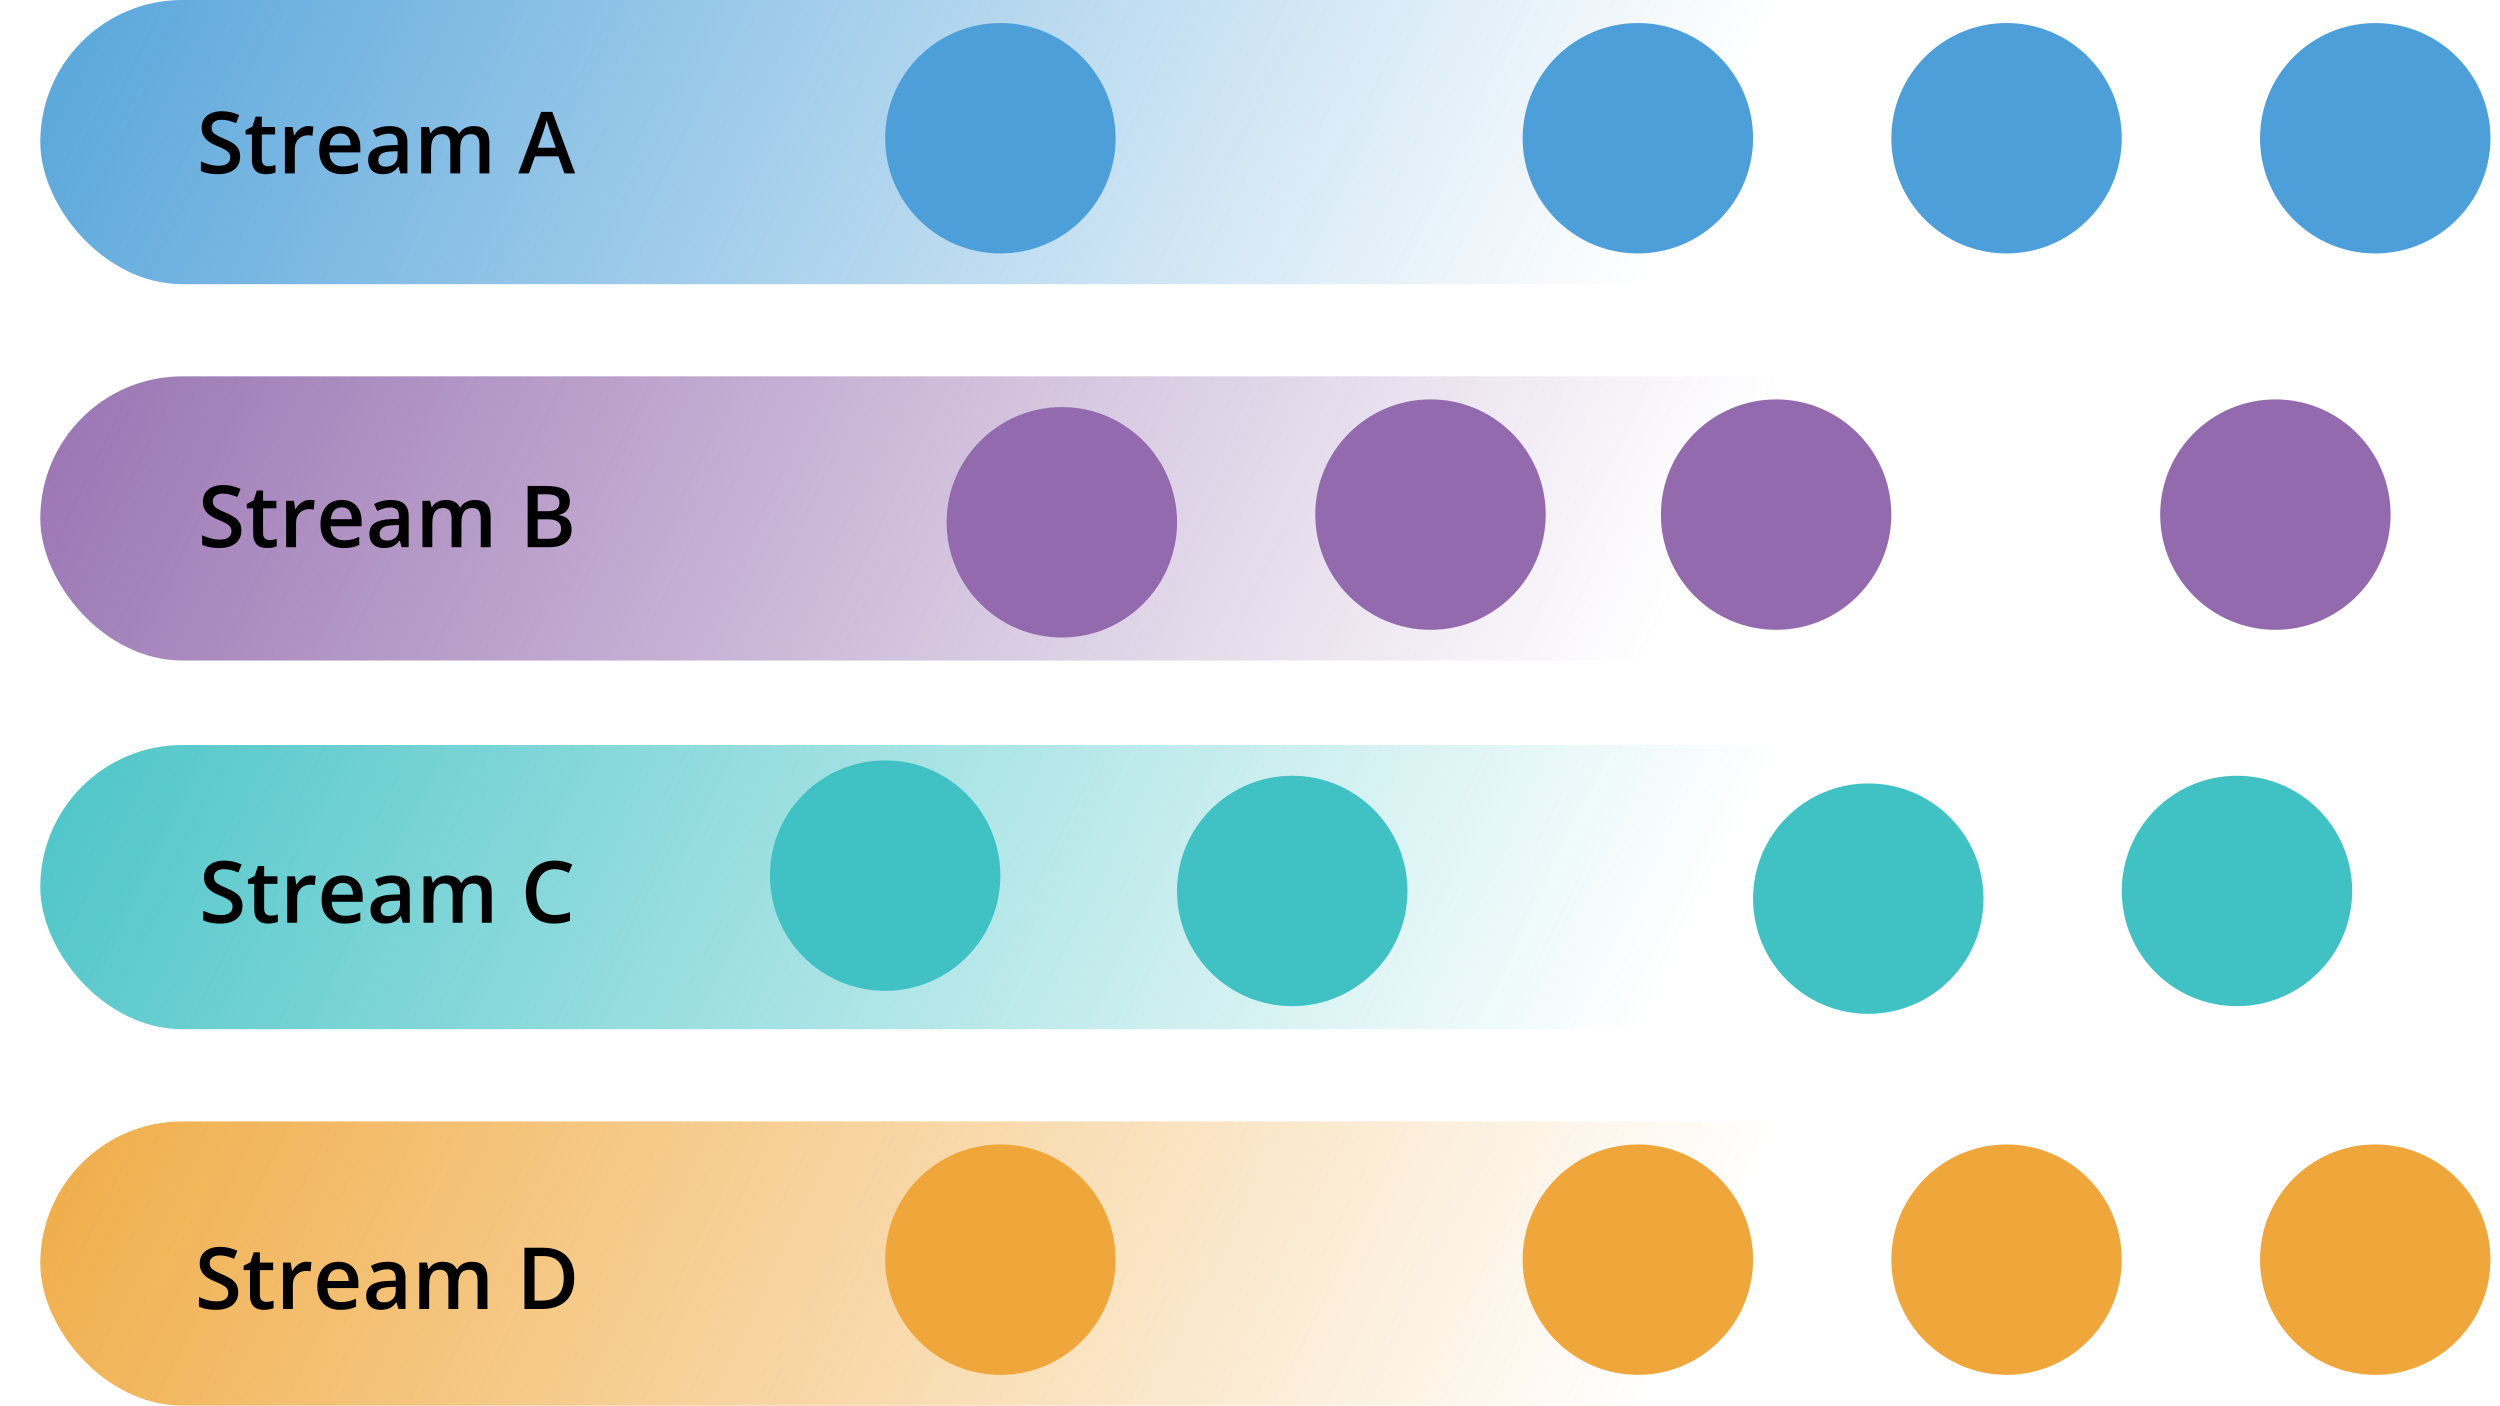
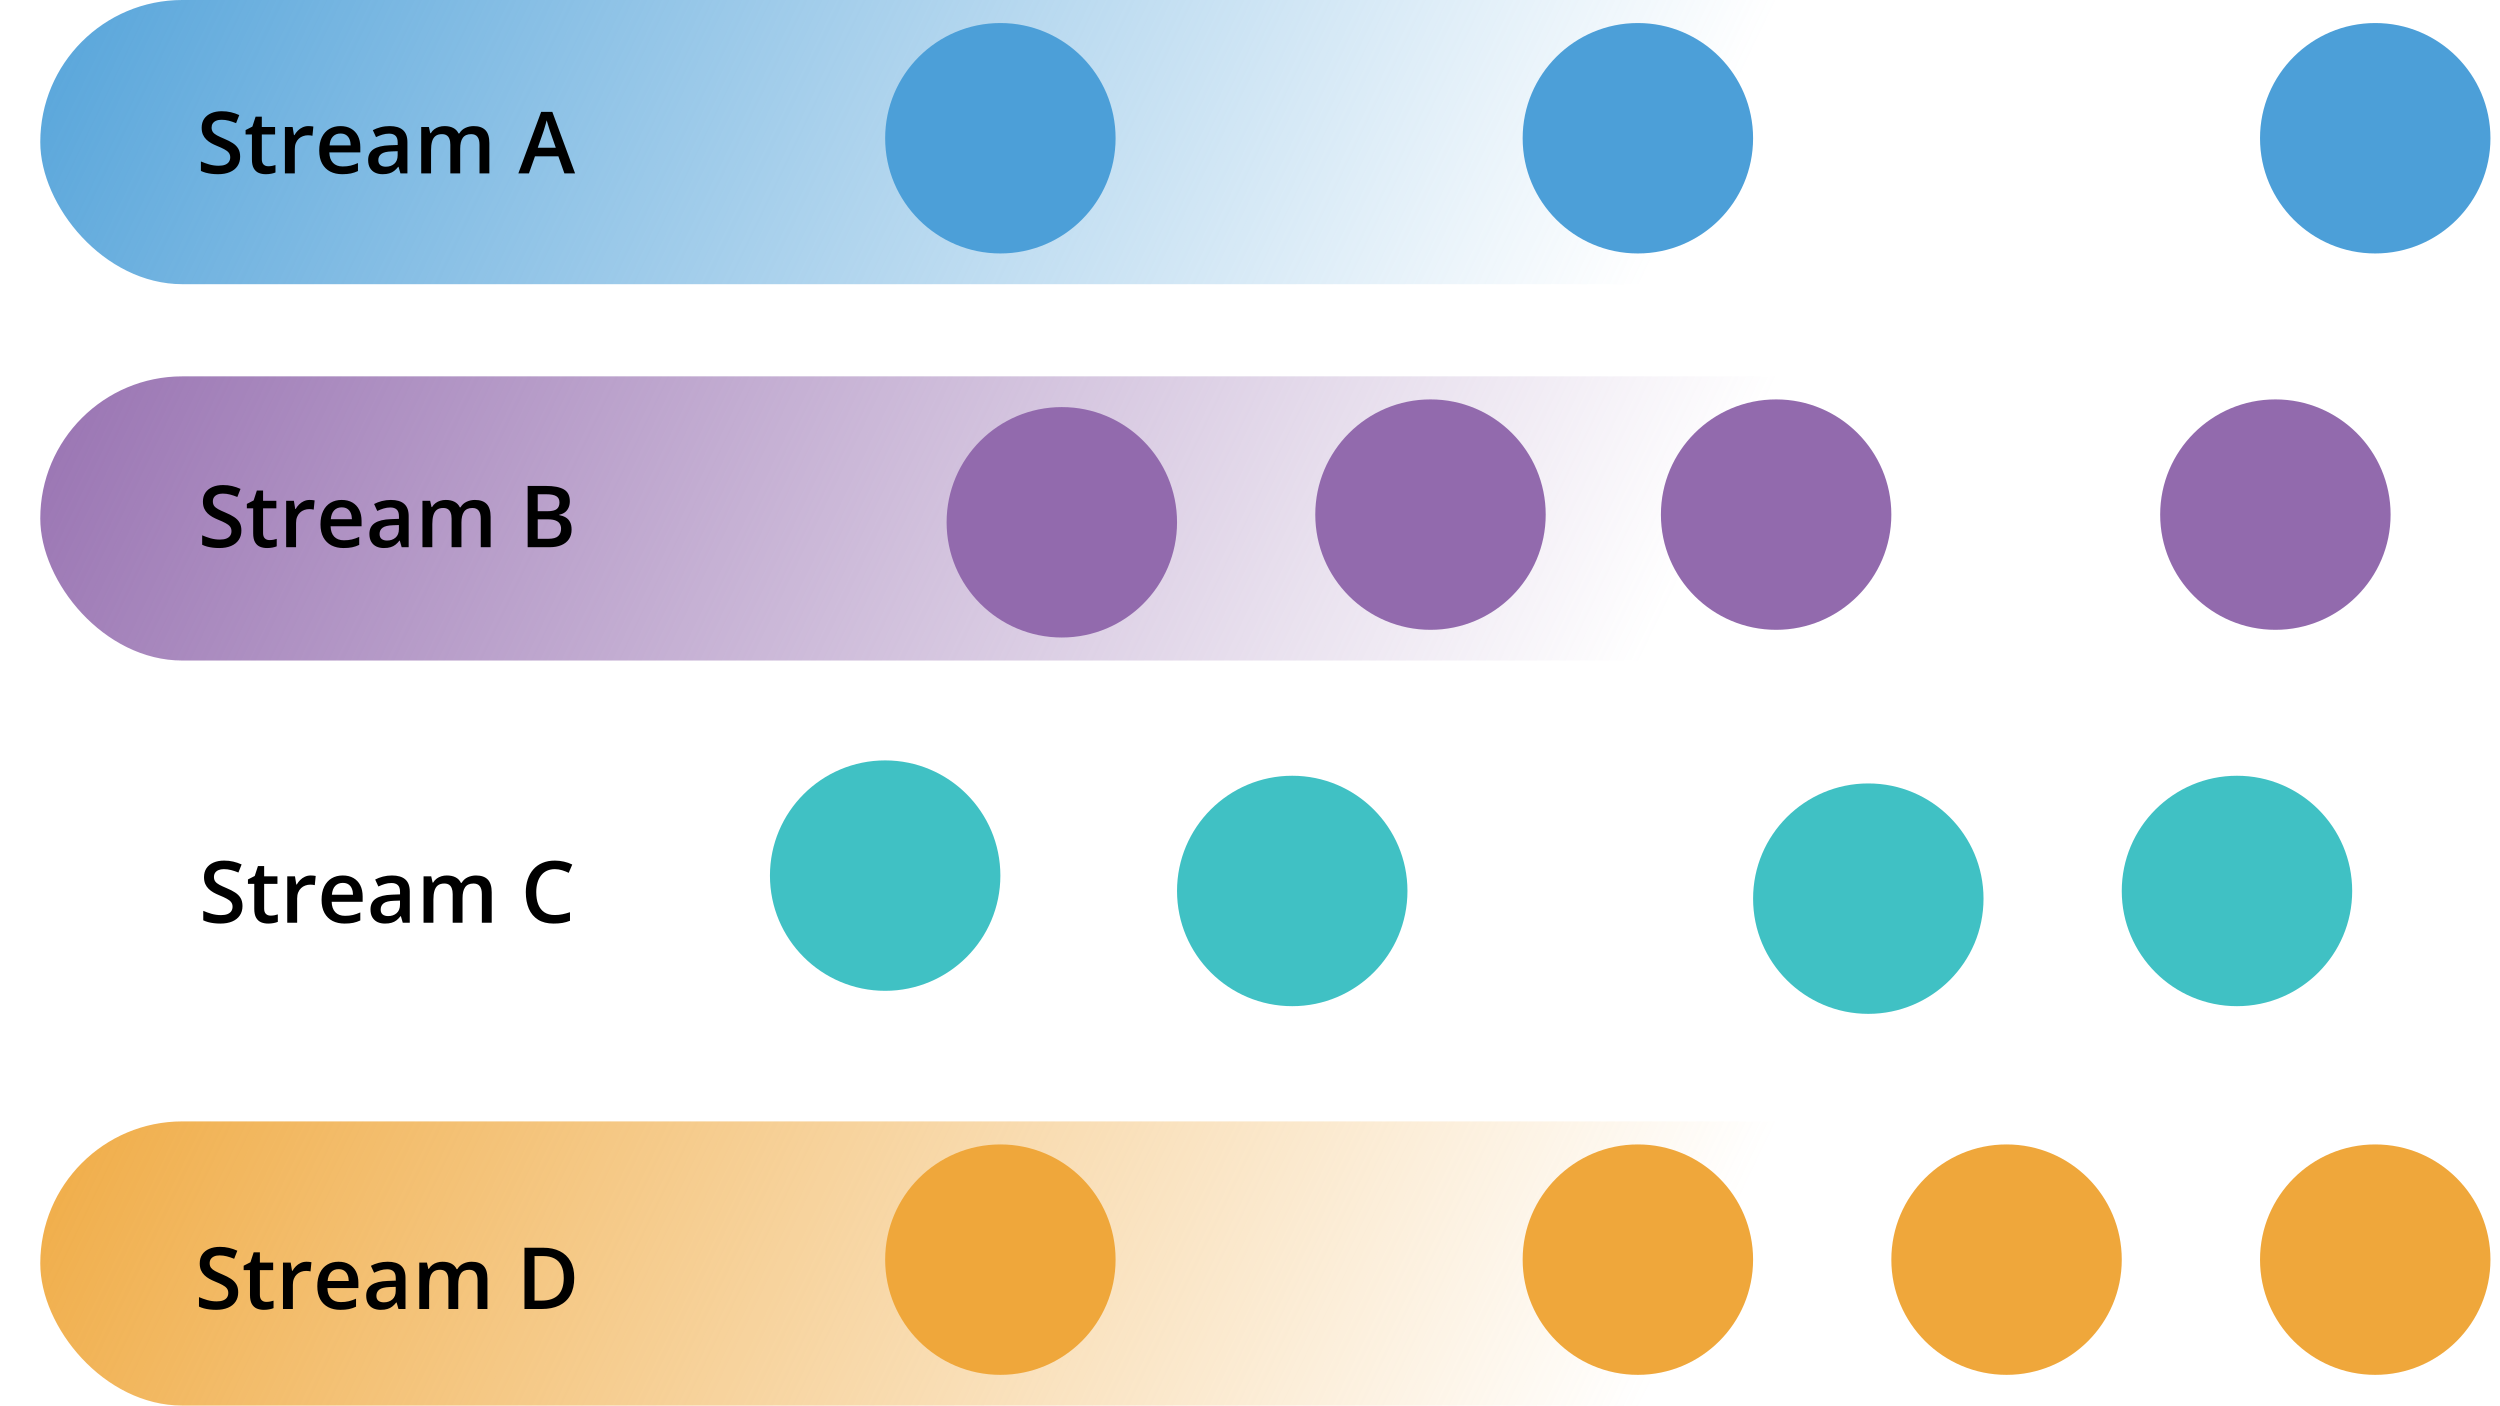
<svg xmlns="http://www.w3.org/2000/svg" width="233" height="131" viewBox="0 0 233 131" fill="none">
  <rect x="3.754" width="208.311" height="26.486" rx="13.243" fill="url(#paint0_linear_6992_29)" />
  <rect x="3.754" y="35.076" width="208.311" height="26.486" rx="13.243" fill="url(#paint1_linear_6992_29)" />
-   <rect x="3.754" y="69.437" width="208.311" height="26.486" rx="13.243" fill="url(#paint2_linear_6992_29)" />
  <rect x="3.754" y="104.514" width="208.311" height="26.486" rx="13.243" fill="url(#paint3_linear_6992_29)" />
  <circle cx="93.235" cy="12.885" r="10.738" fill="#4C9FD8" />
  <circle cx="98.962" cy="48.678" r="10.738" fill="#926AAD" />
  <circle cx="82.497" cy="81.607" r="10.738" fill="#40C1C4" />
  <circle cx="93.235" cy="117.399" r="10.738" fill="#EFA73B" />
  <circle cx="152.65" cy="12.885" r="10.738" fill="#4C9FD8" />
  <circle cx="133.322" cy="47.962" r="10.738" fill="#926AAD" />
  <circle cx="120.437" cy="83.038" r="10.738" fill="#40C1C4" />
  <circle cx="152.65" cy="117.399" r="10.738" fill="#EFA73B" />
-   <circle cx="187.011" cy="12.885" r="10.738" fill="#4C9FD8" />
  <circle cx="165.535" cy="47.962" r="10.738" fill="#926AAD" />
  <circle cx="174.126" cy="83.754" r="10.738" fill="#40C1C4" />
  <circle cx="187.011" cy="117.399" r="10.738" fill="#EFA73B" />
  <circle cx="221.372" cy="12.885" r="10.738" fill="#4C9FD8" />
  <circle cx="212.066" cy="47.962" r="10.738" fill="#926AAD" />
  <circle cx="208.486" cy="83.038" r="10.738" fill="#40C1C4" />
  <circle cx="221.372" cy="117.399" r="10.738" fill="#EFA73B" />
  <path d="M22.381 14.604C22.381 14.942 22.298 15.234 22.131 15.479C21.967 15.724 21.73 15.911 21.42 16.041C21.113 16.172 20.746 16.237 20.319 16.237C20.11 16.237 19.911 16.225 19.721 16.201C19.531 16.178 19.351 16.144 19.182 16.1C19.015 16.053 18.863 15.997 18.725 15.932V15.049C18.957 15.151 19.216 15.243 19.502 15.326C19.789 15.407 20.081 15.447 20.377 15.447C20.619 15.447 20.82 15.416 20.979 15.354C21.14 15.289 21.26 15.197 21.338 15.08C21.416 14.96 21.456 14.821 21.456 14.662C21.456 14.493 21.41 14.35 21.319 14.233C21.228 14.116 21.09 14.009 20.905 13.912C20.722 13.813 20.493 13.708 20.217 13.596C20.03 13.52 19.85 13.434 19.678 13.338C19.509 13.242 19.358 13.129 19.225 12.998C19.092 12.868 18.987 12.714 18.909 12.537C18.833 12.358 18.795 12.147 18.795 11.905C18.795 11.582 18.872 11.306 19.026 11.076C19.182 10.847 19.401 10.671 19.682 10.549C19.966 10.427 20.297 10.366 20.674 10.366C20.974 10.366 21.255 10.397 21.518 10.459C21.784 10.522 22.044 10.61 22.299 10.725L22.002 11.479C21.768 11.382 21.54 11.306 21.319 11.248C21.1 11.191 20.876 11.162 20.647 11.162C20.449 11.162 20.281 11.192 20.143 11.252C20.005 11.312 19.899 11.397 19.827 11.506C19.756 11.613 19.721 11.741 19.721 11.889C19.721 12.056 19.762 12.196 19.842 12.311C19.925 12.423 20.053 12.526 20.225 12.619C20.399 12.713 20.623 12.817 20.897 12.932C21.212 13.062 21.479 13.199 21.698 13.342C21.919 13.485 22.088 13.657 22.206 13.858C22.323 14.056 22.381 14.304 22.381 14.604ZM24.998 15.494C25.118 15.494 25.237 15.484 25.354 15.463C25.471 15.44 25.578 15.412 25.674 15.381V16.076C25.573 16.121 25.441 16.158 25.28 16.19C25.118 16.221 24.95 16.237 24.776 16.237C24.531 16.237 24.311 16.196 24.116 16.116C23.92 16.032 23.765 15.89 23.651 15.69C23.536 15.489 23.479 15.212 23.479 14.858V12.533H22.889V12.123L23.522 11.799L23.823 10.873H24.401V11.834H25.639V12.533H24.401V14.846C24.401 15.065 24.456 15.227 24.565 15.334C24.674 15.441 24.819 15.494 24.998 15.494ZM28.744 11.752C28.817 11.752 28.897 11.756 28.983 11.764C29.069 11.772 29.143 11.782 29.206 11.795L29.119 12.655C29.065 12.639 28.997 12.627 28.916 12.619C28.838 12.612 28.768 12.608 28.706 12.608C28.541 12.608 28.385 12.635 28.237 12.69C28.088 12.742 27.957 12.822 27.842 12.932C27.728 13.039 27.638 13.173 27.573 13.334C27.508 13.496 27.475 13.683 27.475 13.897V16.158H26.553V11.834H27.272L27.397 12.596H27.44C27.526 12.442 27.633 12.302 27.76 12.174C27.888 12.046 28.034 11.945 28.198 11.869C28.364 11.791 28.547 11.752 28.744 11.752ZM31.729 11.752C32.114 11.752 32.445 11.832 32.721 11.991C32.997 12.149 33.209 12.375 33.358 12.666C33.506 12.958 33.581 13.307 33.581 13.713V14.205H30.694C30.704 14.625 30.816 14.947 31.03 15.174C31.246 15.401 31.548 15.514 31.936 15.514C32.212 15.514 32.459 15.488 32.678 15.436C32.9 15.381 33.127 15.302 33.362 15.197V15.944C33.146 16.045 32.925 16.119 32.702 16.166C32.478 16.213 32.209 16.237 31.897 16.237C31.472 16.237 31.099 16.154 30.776 15.991C30.456 15.824 30.204 15.576 30.022 15.248C29.842 14.92 29.752 14.513 29.752 14.026C29.752 13.541 29.834 13.13 29.998 12.791C30.163 12.453 30.393 12.195 30.69 12.018C30.987 11.841 31.333 11.752 31.729 11.752ZM31.729 12.444C31.44 12.444 31.206 12.537 31.026 12.725C30.849 12.912 30.744 13.187 30.713 13.549H32.682C32.679 13.333 32.643 13.142 32.573 12.975C32.505 12.808 32.401 12.678 32.26 12.584C32.122 12.491 31.945 12.444 31.729 12.444ZM36.311 11.752C36.858 11.752 37.271 11.873 37.549 12.116C37.831 12.358 37.971 12.735 37.971 13.248V16.158H37.319L37.143 15.545H37.112C36.989 15.701 36.863 15.83 36.733 15.932C36.603 16.033 36.452 16.109 36.28 16.158C36.11 16.21 35.903 16.237 35.659 16.237C35.401 16.237 35.17 16.19 34.967 16.096C34.764 16 34.604 15.854 34.487 15.658C34.37 15.463 34.311 15.216 34.311 14.916C34.311 14.471 34.476 14.136 34.807 13.912C35.14 13.688 35.643 13.565 36.315 13.541L37.065 13.514V13.287C37.065 12.988 36.995 12.774 36.854 12.647C36.716 12.519 36.521 12.455 36.268 12.455C36.052 12.455 35.842 12.487 35.639 12.549C35.436 12.612 35.238 12.688 35.045 12.78L34.748 12.131C34.959 12.019 35.199 11.928 35.467 11.858C35.738 11.787 36.019 11.752 36.311 11.752ZM37.061 14.092L36.502 14.112C36.044 14.127 35.722 14.205 35.538 14.346C35.353 14.487 35.26 14.679 35.26 14.924C35.26 15.138 35.324 15.294 35.452 15.393C35.579 15.489 35.747 15.537 35.956 15.537C36.273 15.537 36.536 15.447 36.745 15.268C36.956 15.085 37.061 14.819 37.061 14.467V14.092ZM44.143 11.752C44.627 11.752 44.992 11.877 45.237 12.127C45.484 12.377 45.608 12.778 45.608 13.33V16.158H44.69V13.494C44.69 13.166 44.626 12.919 44.498 12.752C44.371 12.585 44.177 12.502 43.916 12.502C43.552 12.502 43.289 12.619 43.127 12.854C42.968 13.085 42.889 13.423 42.889 13.866V16.158H41.971V13.494C41.971 13.276 41.943 13.093 41.885 12.947C41.831 12.799 41.746 12.688 41.631 12.616C41.517 12.54 41.372 12.502 41.198 12.502C40.945 12.502 40.743 12.559 40.592 12.674C40.444 12.789 40.337 12.958 40.272 13.182C40.207 13.403 40.174 13.675 40.174 13.998V16.158H39.256V11.834H39.971L40.1 12.416H40.151C40.239 12.265 40.349 12.142 40.479 12.045C40.612 11.946 40.759 11.873 40.92 11.826C41.082 11.777 41.25 11.752 41.424 11.752C41.747 11.752 42.019 11.809 42.241 11.924C42.462 12.036 42.627 12.208 42.737 12.44H42.807C42.943 12.205 43.131 12.032 43.373 11.92C43.616 11.808 43.872 11.752 44.143 11.752ZM52.6 16.158L52.041 14.572H49.858L49.299 16.158H48.311L50.436 10.424H51.475L53.596 16.158H52.6ZM51.799 13.768L51.256 12.205C51.235 12.138 51.206 12.043 51.166 11.92C51.127 11.795 51.088 11.669 51.049 11.541C51.01 11.411 50.978 11.302 50.952 11.213C50.925 11.32 50.893 11.44 50.854 11.572C50.818 11.703 50.781 11.825 50.745 11.94C50.711 12.054 50.685 12.143 50.666 12.205L50.12 13.768H51.799Z" fill="black" />
  <path d="M22.498 49.445C22.498 49.784 22.415 50.075 22.248 50.32C22.084 50.565 21.847 50.753 21.537 50.883C21.23 51.013 20.863 51.078 20.436 51.078C20.227 51.078 20.028 51.066 19.838 51.043C19.648 51.02 19.468 50.986 19.299 50.941C19.133 50.895 18.98 50.839 18.842 50.773V49.891C19.074 49.992 19.333 50.085 19.619 50.168C19.906 50.249 20.198 50.289 20.494 50.289C20.737 50.289 20.937 50.258 21.096 50.195C21.258 50.13 21.377 50.039 21.455 49.922C21.534 49.802 21.573 49.663 21.573 49.504C21.573 49.335 21.527 49.191 21.436 49.074C21.345 48.957 21.207 48.85 21.022 48.754C20.84 48.655 20.61 48.55 20.334 48.438C20.147 48.362 19.967 48.276 19.795 48.18C19.626 48.083 19.475 47.97 19.342 47.84C19.209 47.71 19.104 47.556 19.026 47.379C18.95 47.199 18.912 46.988 18.912 46.746C18.912 46.423 18.989 46.147 19.143 45.918C19.299 45.689 19.518 45.513 19.799 45.391C20.083 45.268 20.414 45.207 20.791 45.207C21.091 45.207 21.372 45.238 21.635 45.301C21.901 45.363 22.161 45.452 22.416 45.566L22.119 46.32C21.885 46.224 21.657 46.147 21.436 46.09C21.217 46.033 20.993 46.004 20.764 46.004C20.566 46.004 20.398 46.034 20.26 46.094C20.122 46.154 20.017 46.238 19.944 46.348C19.873 46.454 19.838 46.582 19.838 46.73C19.838 46.897 19.879 47.038 19.959 47.152C20.043 47.264 20.17 47.367 20.342 47.461C20.517 47.555 20.741 47.659 21.014 47.773C21.329 47.904 21.596 48.04 21.815 48.184C22.036 48.327 22.205 48.499 22.323 48.699C22.44 48.897 22.498 49.146 22.498 49.445ZM25.116 50.336C25.235 50.336 25.354 50.325 25.471 50.305C25.588 50.281 25.695 50.254 25.791 50.223V50.918C25.69 50.962 25.558 51 25.397 51.031C25.235 51.062 25.067 51.078 24.893 51.078C24.648 51.078 24.428 51.038 24.233 50.957C24.037 50.874 23.883 50.732 23.768 50.531C23.653 50.331 23.596 50.053 23.596 49.699V47.375H23.006V46.965L23.639 46.641L23.94 45.715H24.518V46.676H25.756V47.375H24.518V49.688C24.518 49.906 24.573 50.069 24.682 50.176C24.791 50.283 24.936 50.336 25.116 50.336ZM28.862 46.594C28.935 46.594 29.014 46.598 29.1 46.605C29.186 46.613 29.26 46.624 29.323 46.637L29.237 47.496C29.182 47.48 29.114 47.469 29.034 47.461C28.955 47.453 28.885 47.449 28.823 47.449C28.659 47.449 28.502 47.477 28.354 47.531C28.205 47.583 28.074 47.664 27.959 47.773C27.845 47.88 27.755 48.014 27.69 48.176C27.625 48.337 27.592 48.525 27.592 48.738V51H26.67V46.676H27.389L27.514 47.438H27.557C27.643 47.284 27.75 47.143 27.877 47.016C28.005 46.888 28.151 46.786 28.315 46.711C28.482 46.633 28.664 46.594 28.862 46.594ZM31.846 46.594C32.231 46.594 32.562 46.673 32.838 46.832C33.114 46.991 33.327 47.216 33.475 47.508C33.623 47.8 33.698 48.148 33.698 48.555V49.047H30.811C30.821 49.466 30.933 49.789 31.147 50.016C31.363 50.242 31.665 50.355 32.053 50.355C32.329 50.355 32.577 50.329 32.795 50.277C33.017 50.223 33.245 50.143 33.479 50.039V50.785C33.263 50.887 33.043 50.961 32.819 51.008C32.595 51.055 32.327 51.078 32.014 51.078C31.59 51.078 31.216 50.996 30.893 50.832C30.573 50.665 30.321 50.418 30.139 50.09C29.959 49.762 29.869 49.354 29.869 48.867C29.869 48.383 29.951 47.971 30.116 47.633C30.28 47.294 30.51 47.036 30.807 46.859C31.104 46.682 31.45 46.594 31.846 46.594ZM31.846 47.285C31.557 47.285 31.323 47.379 31.143 47.566C30.966 47.754 30.862 48.029 30.83 48.391H32.799C32.797 48.175 32.76 47.983 32.69 47.816C32.622 47.65 32.518 47.52 32.377 47.426C32.239 47.332 32.062 47.285 31.846 47.285ZM36.428 46.594C36.975 46.594 37.388 46.715 37.666 46.957C37.948 47.199 38.088 47.577 38.088 48.09V51H37.436L37.26 50.387H37.229C37.106 50.543 36.98 50.672 36.85 50.773C36.72 50.875 36.569 50.95 36.397 51C36.227 51.052 36.02 51.078 35.776 51.078C35.518 51.078 35.287 51.031 35.084 50.938C34.881 50.841 34.721 50.695 34.604 50.5C34.487 50.305 34.428 50.057 34.428 49.758C34.428 49.312 34.593 48.978 34.924 48.754C35.258 48.53 35.76 48.406 36.432 48.383L37.182 48.355V48.129C37.182 47.829 37.112 47.616 36.971 47.488C36.833 47.361 36.638 47.297 36.385 47.297C36.169 47.297 35.959 47.328 35.756 47.391C35.553 47.453 35.355 47.53 35.162 47.621L34.866 46.973C35.077 46.861 35.316 46.77 35.584 46.699C35.855 46.629 36.136 46.594 36.428 46.594ZM37.178 48.934L36.62 48.953C36.161 48.969 35.84 49.047 35.655 49.188C35.47 49.328 35.377 49.521 35.377 49.766C35.377 49.979 35.441 50.135 35.569 50.234C35.696 50.331 35.864 50.379 36.073 50.379C36.39 50.379 36.653 50.289 36.862 50.109C37.073 49.927 37.178 49.66 37.178 49.309V48.934ZM44.26 46.594C44.745 46.594 45.109 46.719 45.354 46.969C45.601 47.219 45.725 47.62 45.725 48.172V51H44.807V48.336C44.807 48.008 44.743 47.76 44.616 47.594C44.488 47.427 44.294 47.344 44.033 47.344C43.669 47.344 43.406 47.461 43.245 47.695C43.086 47.927 43.006 48.264 43.006 48.707V51H42.088V48.336C42.088 48.117 42.06 47.935 42.002 47.789C41.948 47.641 41.863 47.53 41.748 47.457C41.634 47.382 41.489 47.344 41.315 47.344C41.062 47.344 40.86 47.401 40.709 47.516C40.561 47.63 40.454 47.8 40.389 48.023C40.324 48.245 40.291 48.517 40.291 48.84V51H39.373V46.676H40.088L40.217 47.258H40.268C40.356 47.107 40.466 46.983 40.596 46.887C40.729 46.788 40.876 46.715 41.037 46.668C41.199 46.618 41.367 46.594 41.541 46.594C41.864 46.594 42.136 46.651 42.358 46.766C42.579 46.878 42.745 47.05 42.854 47.281H42.924C43.06 47.047 43.248 46.874 43.491 46.762C43.733 46.65 43.989 46.594 44.26 46.594ZM49.178 45.289H50.877C51.614 45.289 52.17 45.396 52.545 45.609C52.92 45.823 53.108 46.191 53.108 46.715C53.108 46.934 53.069 47.132 52.991 47.309C52.915 47.483 52.804 47.628 52.658 47.742C52.513 47.854 52.333 47.93 52.12 47.969V48.008C52.341 48.047 52.537 48.116 52.709 48.215C52.884 48.314 53.02 48.456 53.12 48.641C53.221 48.825 53.272 49.065 53.272 49.359C53.272 49.708 53.188 50.005 53.022 50.25C52.858 50.495 52.622 50.681 52.315 50.809C52.01 50.936 51.648 51 51.229 51H49.178V45.289ZM50.116 47.645H51.014C51.438 47.645 51.733 47.575 51.897 47.438C52.061 47.3 52.143 47.098 52.143 46.832C52.143 46.561 52.045 46.366 51.85 46.246C51.657 46.126 51.35 46.066 50.928 46.066H50.116V47.645ZM50.116 48.402V50.215H51.104C51.541 50.215 51.849 50.13 52.026 49.961C52.203 49.792 52.291 49.562 52.291 49.273C52.291 49.096 52.251 48.943 52.17 48.812C52.092 48.682 51.963 48.582 51.783 48.512C51.604 48.439 51.362 48.402 51.057 48.402H50.116Z" fill="black" />
  <path d="M22.6 84.445C22.6 84.784 22.517 85.076 22.35 85.32C22.186 85.565 21.949 85.753 21.639 85.883C21.332 86.013 20.965 86.078 20.537 86.078C20.329 86.078 20.13 86.066 19.94 86.043C19.75 86.019 19.57 85.986 19.401 85.941C19.234 85.894 19.082 85.838 18.944 85.773V84.891C19.175 84.992 19.435 85.085 19.721 85.168C20.008 85.249 20.299 85.289 20.596 85.289C20.838 85.289 21.039 85.258 21.198 85.195C21.359 85.13 21.479 85.039 21.557 84.922C21.635 84.802 21.674 84.663 21.674 84.504C21.674 84.335 21.629 84.191 21.537 84.074C21.446 83.957 21.308 83.85 21.123 83.754C20.941 83.655 20.712 83.549 20.436 83.438C20.248 83.362 20.069 83.276 19.897 83.18C19.727 83.083 19.576 82.97 19.444 82.84C19.311 82.71 19.205 82.556 19.127 82.379C19.052 82.199 19.014 81.988 19.014 81.746C19.014 81.423 19.091 81.147 19.244 80.918C19.401 80.689 19.619 80.513 19.901 80.391C20.185 80.268 20.515 80.207 20.893 80.207C21.192 80.207 21.474 80.238 21.737 80.301C22.002 80.363 22.263 80.452 22.518 80.566L22.221 81.32C21.987 81.224 21.759 81.147 21.537 81.09C21.319 81.033 21.095 81.004 20.866 81.004C20.668 81.004 20.5 81.034 20.362 81.094C20.224 81.154 20.118 81.238 20.045 81.348C19.975 81.454 19.94 81.582 19.94 81.731C19.94 81.897 19.98 82.038 20.061 82.152C20.144 82.264 20.272 82.367 20.444 82.461C20.618 82.555 20.842 82.659 21.116 82.773C21.431 82.904 21.698 83.04 21.916 83.184C22.138 83.327 22.307 83.499 22.424 83.699C22.541 83.897 22.6 84.146 22.6 84.445ZM25.217 85.336C25.337 85.336 25.455 85.326 25.573 85.305C25.69 85.281 25.797 85.254 25.893 85.223V85.918C25.791 85.962 25.66 86 25.498 86.031C25.337 86.062 25.169 86.078 24.994 86.078C24.75 86.078 24.53 86.038 24.334 85.957C24.139 85.874 23.984 85.732 23.869 85.531C23.755 85.331 23.698 85.053 23.698 84.699V82.375H23.108V81.965L23.741 81.641L24.041 80.715H24.619V81.676H25.858V82.375H24.619V84.688C24.619 84.906 24.674 85.069 24.784 85.176C24.893 85.283 25.037 85.336 25.217 85.336ZM28.963 81.594C29.036 81.594 29.116 81.598 29.201 81.606C29.287 81.613 29.362 81.624 29.424 81.637L29.338 82.496C29.284 82.481 29.216 82.469 29.135 82.461C29.057 82.453 28.987 82.449 28.924 82.449C28.76 82.449 28.604 82.477 28.455 82.531C28.307 82.583 28.175 82.664 28.061 82.773C27.946 82.88 27.857 83.014 27.791 83.176C27.726 83.337 27.694 83.525 27.694 83.738V86H26.772V81.676H27.491L27.616 82.438H27.659C27.744 82.284 27.851 82.143 27.979 82.016C28.107 81.888 28.252 81.787 28.416 81.711C28.583 81.633 28.765 81.594 28.963 81.594ZM31.948 81.594C32.333 81.594 32.664 81.673 32.94 81.832C33.216 81.991 33.428 82.216 33.577 82.508C33.725 82.799 33.799 83.148 33.799 83.555V84.047H30.912C30.923 84.466 31.035 84.789 31.248 85.016C31.465 85.242 31.767 85.356 32.155 85.356C32.431 85.356 32.678 85.329 32.897 85.277C33.118 85.223 33.346 85.143 33.58 85.039V85.785C33.364 85.887 33.144 85.961 32.92 86.008C32.696 86.055 32.428 86.078 32.116 86.078C31.691 86.078 31.317 85.996 30.994 85.832C30.674 85.665 30.423 85.418 30.241 85.09C30.061 84.762 29.971 84.354 29.971 83.867C29.971 83.383 30.053 82.971 30.217 82.633C30.381 82.294 30.612 82.037 30.909 81.859C31.205 81.682 31.552 81.594 31.948 81.594ZM31.948 82.285C31.659 82.285 31.424 82.379 31.244 82.566C31.067 82.754 30.963 83.029 30.932 83.391H32.901C32.898 83.174 32.862 82.983 32.791 82.816C32.724 82.65 32.62 82.519 32.479 82.426C32.341 82.332 32.164 82.285 31.948 82.285ZM36.53 81.594C37.077 81.594 37.489 81.715 37.768 81.957C38.049 82.199 38.19 82.577 38.19 83.09V86H37.537L37.362 85.387H37.33C37.208 85.543 37.082 85.672 36.952 85.773C36.821 85.875 36.67 85.951 36.498 86C36.329 86.052 36.122 86.078 35.877 86.078C35.62 86.078 35.389 86.031 35.186 85.938C34.983 85.841 34.823 85.695 34.705 85.5C34.588 85.305 34.53 85.057 34.53 84.758C34.53 84.312 34.695 83.978 35.026 83.754C35.359 83.53 35.862 83.406 36.533 83.383L37.283 83.356V83.129C37.283 82.829 37.213 82.616 37.073 82.488C36.935 82.361 36.739 82.297 36.487 82.297C36.27 82.297 36.061 82.328 35.858 82.391C35.655 82.453 35.457 82.53 35.264 82.621L34.967 81.973C35.178 81.861 35.418 81.769 35.686 81.699C35.957 81.629 36.238 81.594 36.53 81.594ZM37.28 83.934L36.721 83.953C36.263 83.969 35.941 84.047 35.756 84.188C35.571 84.328 35.479 84.521 35.479 84.766C35.479 84.979 35.543 85.135 35.67 85.234C35.798 85.331 35.966 85.379 36.174 85.379C36.492 85.379 36.755 85.289 36.963 85.109C37.174 84.927 37.28 84.66 37.28 84.309V83.934ZM44.362 81.594C44.846 81.594 45.211 81.719 45.455 81.969C45.703 82.219 45.827 82.62 45.827 83.172V86H44.908V83.336C44.908 83.008 44.845 82.76 44.717 82.594C44.59 82.427 44.395 82.344 44.135 82.344C43.77 82.344 43.508 82.461 43.346 82.695C43.187 82.927 43.108 83.264 43.108 83.707V86H42.19V83.336C42.19 83.117 42.161 82.935 42.104 82.789C42.049 82.641 41.965 82.53 41.85 82.457C41.735 82.382 41.591 82.344 41.416 82.344C41.164 82.344 40.962 82.401 40.811 82.516C40.662 82.63 40.556 82.799 40.491 83.023C40.425 83.245 40.393 83.517 40.393 83.84V86H39.475V81.676H40.19L40.319 82.258H40.37C40.458 82.107 40.567 81.983 40.698 81.887C40.83 81.788 40.977 81.715 41.139 81.668C41.3 81.618 41.468 81.594 41.643 81.594C41.966 81.594 42.238 81.651 42.459 81.766C42.681 81.878 42.846 82.049 42.955 82.281H43.026C43.161 82.047 43.35 81.874 43.592 81.762C43.834 81.65 44.091 81.594 44.362 81.594ZM51.713 81.004C51.44 81.004 51.195 81.053 50.979 81.152C50.765 81.251 50.584 81.394 50.436 81.582C50.287 81.767 50.174 81.992 50.096 82.258C50.018 82.521 49.979 82.818 49.979 83.148C49.979 83.591 50.041 83.973 50.166 84.293C50.291 84.611 50.481 84.856 50.737 85.027C50.992 85.197 51.315 85.281 51.705 85.281C51.948 85.281 52.183 85.258 52.412 85.211C52.642 85.164 52.879 85.1 53.123 85.019V85.816C52.892 85.908 52.657 85.974 52.42 86.016C52.183 86.057 51.91 86.078 51.6 86.078C51.017 86.078 50.532 85.957 50.147 85.715C49.764 85.473 49.477 85.132 49.287 84.691C49.1 84.251 49.006 83.736 49.006 83.144C49.006 82.712 49.066 82.316 49.186 81.957C49.306 81.598 49.48 81.288 49.709 81.027C49.938 80.764 50.221 80.562 50.557 80.422C50.895 80.279 51.282 80.207 51.717 80.207C52.004 80.207 52.285 80.24 52.561 80.305C52.84 80.367 53.097 80.457 53.334 80.574L53.006 81.348C52.808 81.254 52.601 81.173 52.385 81.106C52.169 81.038 51.945 81.004 51.713 81.004Z" fill="black" />
  <path d="M22.201 120.445C22.201 120.784 22.118 121.076 21.951 121.32C21.787 121.565 21.55 121.753 21.241 121.883C20.933 122.013 20.566 122.078 20.139 122.078C19.931 122.078 19.732 122.066 19.541 122.043C19.351 122.02 19.172 121.986 19.002 121.941C18.836 121.895 18.683 121.839 18.545 121.773V120.891C18.777 120.992 19.036 121.085 19.323 121.168C19.609 121.249 19.901 121.289 20.198 121.289C20.44 121.289 20.64 121.258 20.799 121.195C20.961 121.13 21.08 121.039 21.159 120.922C21.237 120.802 21.276 120.663 21.276 120.504C21.276 120.335 21.23 120.191 21.139 120.074C21.048 119.957 20.91 119.85 20.725 119.754C20.543 119.655 20.314 119.549 20.037 119.438C19.85 119.362 19.67 119.276 19.498 119.18C19.329 119.083 19.178 118.97 19.045 118.84C18.912 118.71 18.807 118.556 18.729 118.379C18.653 118.199 18.616 117.988 18.616 117.746C18.616 117.423 18.692 117.147 18.846 116.918C19.002 116.689 19.221 116.513 19.502 116.391C19.786 116.268 20.117 116.207 20.494 116.207C20.794 116.207 21.075 116.238 21.338 116.301C21.604 116.363 21.864 116.452 22.119 116.566L21.823 117.32C21.588 117.224 21.36 117.147 21.139 117.09C20.92 117.033 20.696 117.004 20.467 117.004C20.269 117.004 20.101 117.034 19.963 117.094C19.825 117.154 19.72 117.238 19.647 117.348C19.576 117.454 19.541 117.582 19.541 117.73C19.541 117.897 19.582 118.038 19.662 118.152C19.746 118.264 19.873 118.367 20.045 118.461C20.22 118.555 20.444 118.659 20.717 118.773C21.032 118.904 21.299 119.04 21.518 119.184C21.739 119.327 21.909 119.499 22.026 119.699C22.143 119.897 22.201 120.146 22.201 120.445ZM24.819 121.336C24.939 121.336 25.057 121.326 25.174 121.305C25.291 121.281 25.398 121.254 25.494 121.223V121.918C25.393 121.962 25.261 122 25.1 122.031C24.939 122.062 24.77 122.078 24.596 122.078C24.351 122.078 24.131 122.038 23.936 121.957C23.741 121.874 23.586 121.732 23.471 121.531C23.357 121.331 23.299 121.053 23.299 120.699V118.375H22.709V117.965L23.342 117.641L23.643 116.715H24.221V117.676H25.459V118.375H24.221V120.688C24.221 120.906 24.276 121.069 24.385 121.176C24.494 121.283 24.639 121.336 24.819 121.336ZM28.565 117.594C28.638 117.594 28.717 117.598 28.803 117.605C28.889 117.613 28.963 117.624 29.026 117.637L28.94 118.496C28.885 118.48 28.817 118.469 28.737 118.461C28.659 118.453 28.588 118.449 28.526 118.449C28.362 118.449 28.205 118.477 28.057 118.531C27.909 118.583 27.777 118.664 27.662 118.773C27.548 118.88 27.458 119.014 27.393 119.176C27.328 119.337 27.295 119.525 27.295 119.738V122H26.373V117.676H27.092L27.217 118.438H27.26C27.346 118.284 27.453 118.143 27.58 118.016C27.708 117.888 27.854 117.786 28.018 117.711C28.185 117.633 28.367 117.594 28.565 117.594ZM31.549 117.594C31.935 117.594 32.265 117.673 32.541 117.832C32.817 117.991 33.03 118.216 33.178 118.508C33.327 118.799 33.401 119.148 33.401 119.555V120.047H30.514C30.524 120.466 30.636 120.789 30.85 121.016C31.066 121.242 31.368 121.355 31.756 121.355C32.032 121.355 32.28 121.329 32.498 121.277C32.72 121.223 32.948 121.143 33.182 121.039V121.785C32.966 121.887 32.746 121.961 32.522 122.008C32.298 122.055 32.03 122.078 31.717 122.078C31.293 122.078 30.919 121.996 30.596 121.832C30.276 121.665 30.024 121.418 29.842 121.09C29.662 120.762 29.573 120.354 29.573 119.867C29.573 119.383 29.655 118.971 29.819 118.633C29.983 118.294 30.213 118.036 30.51 117.859C30.807 117.682 31.153 117.594 31.549 117.594ZM31.549 118.285C31.26 118.285 31.026 118.379 30.846 118.566C30.669 118.754 30.565 119.029 30.534 119.391H32.502C32.5 119.174 32.463 118.983 32.393 118.816C32.325 118.65 32.221 118.52 32.08 118.426C31.942 118.332 31.765 118.285 31.549 118.285ZM36.131 117.594C36.678 117.594 37.091 117.715 37.37 117.957C37.651 118.199 37.791 118.577 37.791 119.09V122H37.139L36.963 121.387H36.932C36.81 121.543 36.683 121.672 36.553 121.773C36.423 121.875 36.272 121.951 36.1 122C35.931 122.052 35.724 122.078 35.479 122.078C35.221 122.078 34.991 122.031 34.787 121.938C34.584 121.841 34.424 121.695 34.307 121.5C34.19 121.305 34.131 121.057 34.131 120.758C34.131 120.312 34.297 119.978 34.627 119.754C34.961 119.53 35.463 119.406 36.135 119.383L36.885 119.355V119.129C36.885 118.829 36.815 118.616 36.674 118.488C36.536 118.361 36.341 118.297 36.088 118.297C35.872 118.297 35.662 118.328 35.459 118.391C35.256 118.453 35.058 118.53 34.866 118.621L34.569 117.973C34.78 117.861 35.019 117.77 35.287 117.699C35.558 117.629 35.84 117.594 36.131 117.594ZM36.881 119.934L36.323 119.953C35.864 119.969 35.543 120.047 35.358 120.188C35.173 120.328 35.08 120.521 35.08 120.766C35.08 120.979 35.144 121.135 35.272 121.234C35.399 121.331 35.567 121.379 35.776 121.379C36.093 121.379 36.356 121.289 36.565 121.109C36.776 120.927 36.881 120.66 36.881 120.309V119.934ZM43.963 117.594C44.448 117.594 44.812 117.719 45.057 117.969C45.304 118.219 45.428 118.62 45.428 119.172V122H44.51V119.336C44.51 119.008 44.446 118.76 44.319 118.594C44.191 118.427 43.997 118.344 43.737 118.344C43.372 118.344 43.109 118.461 42.948 118.695C42.789 118.927 42.709 119.264 42.709 119.707V122H41.791V119.336C41.791 119.117 41.763 118.935 41.705 118.789C41.651 118.641 41.566 118.53 41.452 118.457C41.337 118.382 41.192 118.344 41.018 118.344C40.765 118.344 40.563 118.401 40.412 118.516C40.264 118.63 40.157 118.799 40.092 119.023C40.027 119.245 39.995 119.517 39.995 119.84V122H39.077V117.676H39.791L39.92 118.258H39.971C40.06 118.107 40.169 117.983 40.299 117.887C40.432 117.788 40.579 117.715 40.741 117.668C40.902 117.618 41.07 117.594 41.245 117.594C41.567 117.594 41.84 117.651 42.061 117.766C42.282 117.878 42.448 118.049 42.557 118.281H42.627C42.763 118.047 42.952 117.874 43.194 117.762C43.436 117.65 43.692 117.594 43.963 117.594ZM53.518 119.09C53.518 119.733 53.398 120.271 53.158 120.703C52.919 121.133 52.571 121.457 52.116 121.676C51.66 121.892 51.11 122 50.467 122H48.881V116.289H50.639C51.23 116.289 51.741 116.396 52.17 116.609C52.6 116.82 52.932 117.134 53.166 117.551C53.401 117.965 53.518 118.478 53.518 119.09ZM52.541 119.117C52.541 118.648 52.467 118.263 52.319 117.961C52.173 117.659 51.957 117.435 51.67 117.289C51.386 117.141 51.036 117.066 50.62 117.066H49.819V121.215H50.483C51.173 121.215 51.688 121.039 52.03 120.688C52.371 120.336 52.541 119.812 52.541 119.117Z" fill="black" />
  <defs>
    <linearGradient id="paint0_linear_6992_29" x1="3.754" y1="-22.549" x2="144.06" y2="45.098" gradientUnits="userSpaceOnUse">
      <stop stop-color="#4C9FD8" />
      <stop offset="1" stop-color="#4C9FD8" stop-opacity="0" />
    </linearGradient>
    <linearGradient id="paint1_linear_6992_29" x1="3.754" y1="12.527" x2="144.06" y2="80.175" gradientUnits="userSpaceOnUse">
      <stop stop-color="#926AAD" />
      <stop offset="1" stop-color="#926AAD" stop-opacity="0" />
    </linearGradient>
    <linearGradient id="paint2_linear_6992_29" x1="3.754" y1="46.888" x2="144.06" y2="114.536" gradientUnits="userSpaceOnUse">
      <stop stop-color="#40C1C4" />
      <stop offset="1" stop-color="#40C1C4" stop-opacity="0" />
    </linearGradient>
    <linearGradient id="paint3_linear_6992_29" x1="3.754" y1="81.965" x2="144.06" y2="149.612" gradientUnits="userSpaceOnUse">
      <stop stop-color="#EFA73B" />
      <stop offset="1" stop-color="#EFA73B" stop-opacity="0" />
    </linearGradient>
  </defs>
</svg>